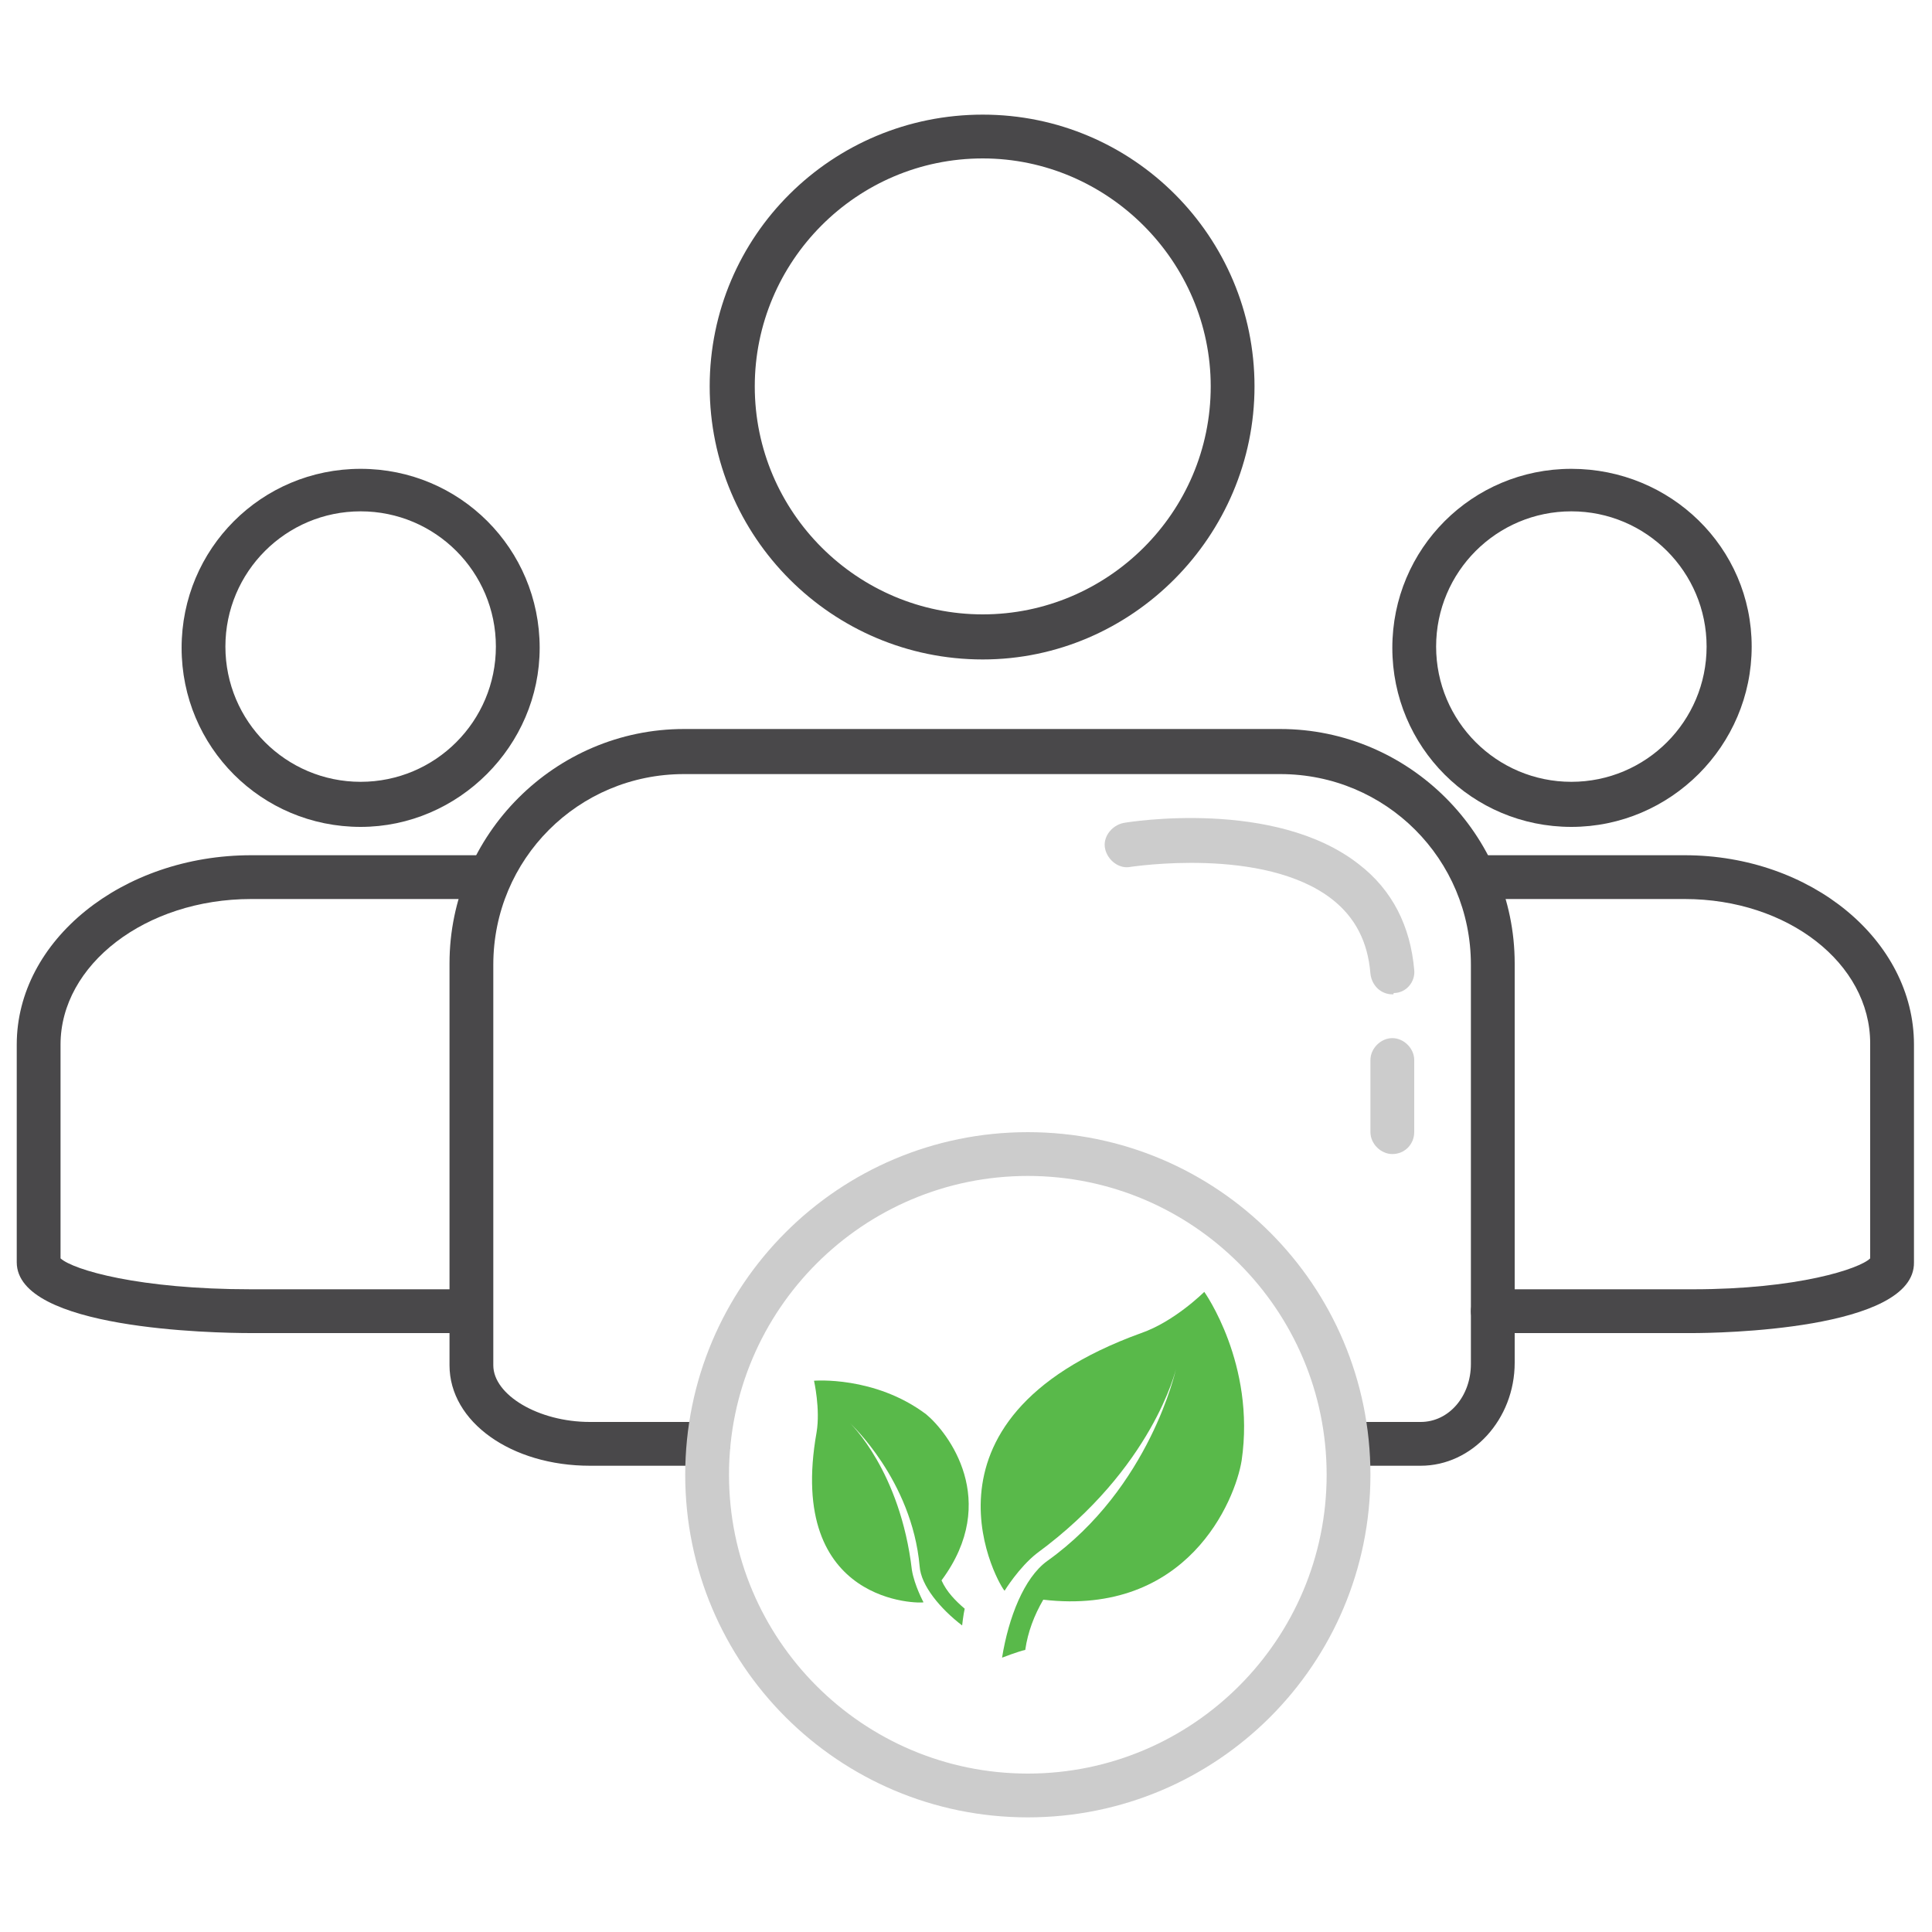
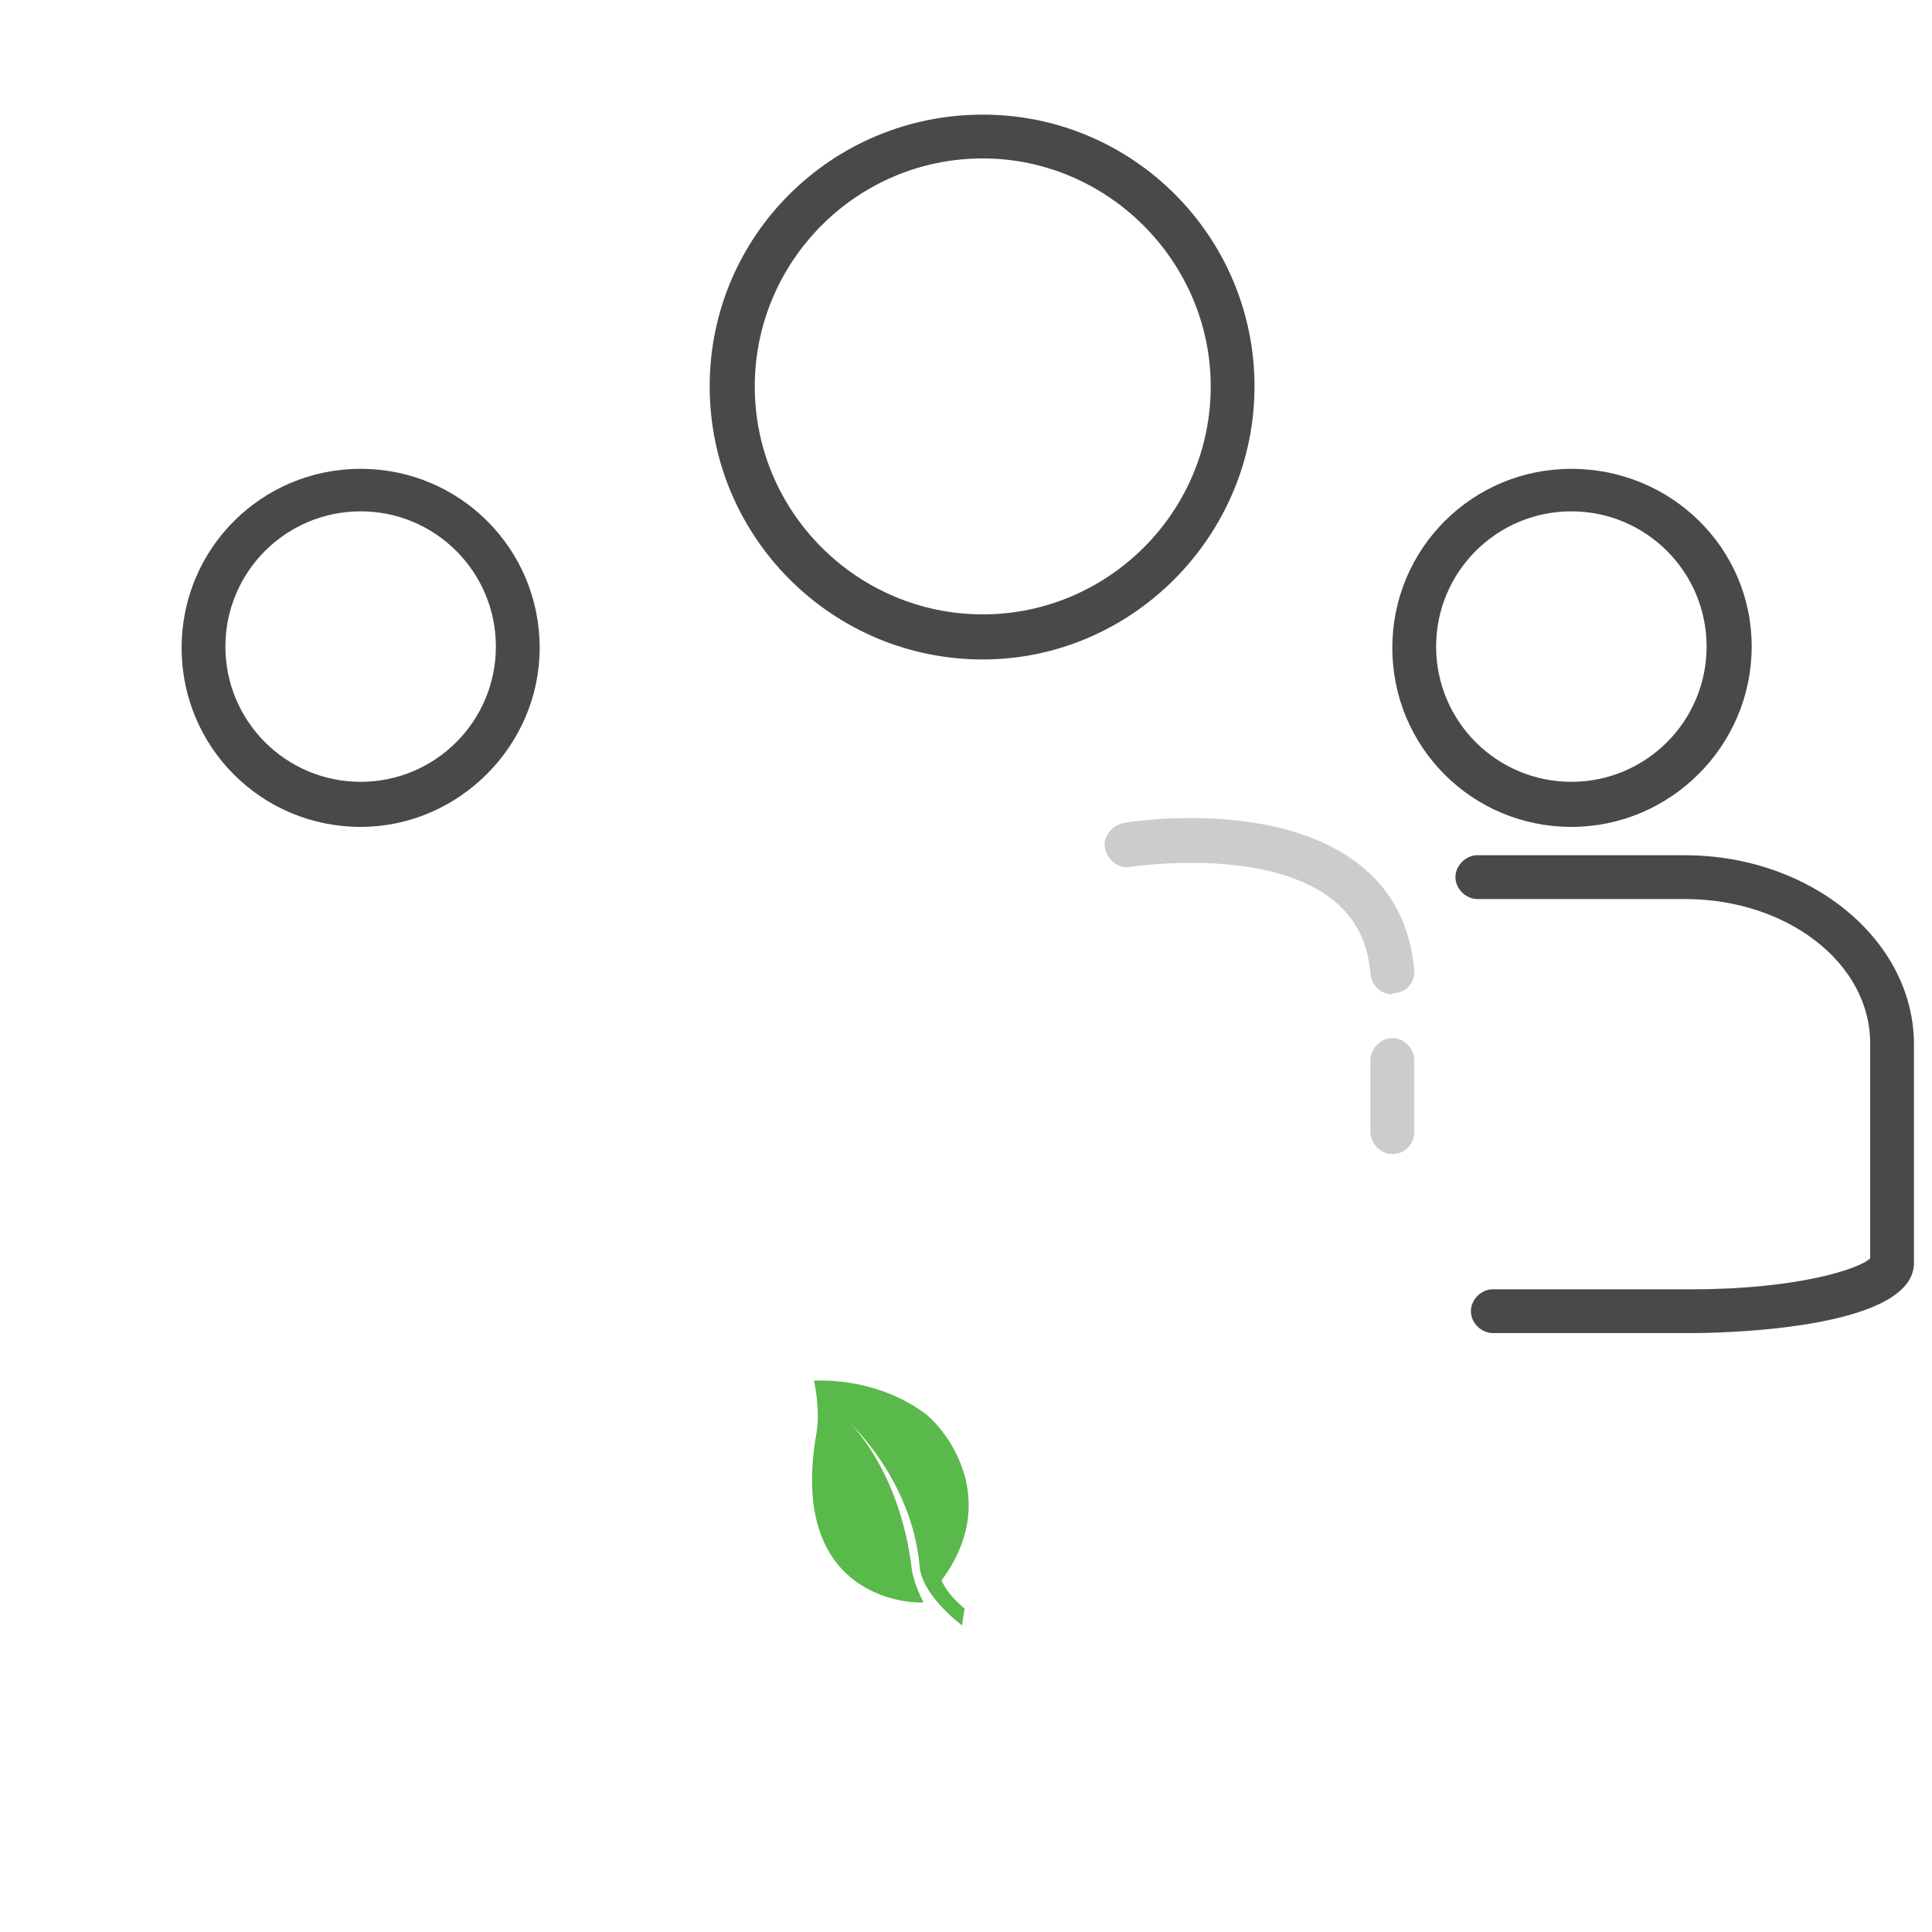
<svg xmlns="http://www.w3.org/2000/svg" version="1.1" id="Layer_1" x="0px" y="0px" viewBox="0 0 150 150" style="enable-background:new 0 0 150 150;" xml:space="preserve">
  <style type="text/css">
	.st0{fill:#49484A;}
	.st1{fill:#59B94A;}
	.st2{fill:#CCCCCC;}
</style>
  <g id="XMLID_170_">
    <g id="XMLID_169_">
      <path id="XMLID_180_" class="st0" d="M76.3,51.2c-11.7,0-21.2-9.5-21.2-21.2S64.6,8.9,76.3,8.9S97.4,18.4,97.4,30    S87.9,51.2,76.3,51.2z M76.3,12.3c-9.8,0-17.7,8-17.7,17.7c0,9.8,8,17.7,17.7,17.7S94,39.8,94,30C94,20.3,86,12.3,76.3,12.3z" />
    </g>
    <g id="XMLID_166_">
-       <path id="XMLID_179_" class="st0" d="M110.3,113.8h-5.6c-0.9,0-1.7-0.8-1.7-1.7s0.8-1.7,1.7-1.7h5.6c2.2,0,3.9-2,3.9-4.5v-31    c0-8.2-6.6-14.8-14.8-14.8H53.1c-8.2,0-14.8,6.6-14.8,14.8V106c0,2.3,3.5,4.4,7.5,4.4H55c0.9,0,1.7,0.8,1.7,1.7s-0.8,1.7-1.7,1.7    h-9.2c-6.1,0-10.9-3.4-10.9-7.8V74.8c0-10,8.2-18.2,18.2-18.2h46.3c10,0,18.2,8.2,18.2,18.2v31    C117.6,110.2,114.3,113.8,110.3,113.8z" />
-     </g>
+       </g>
    <g id="XMLID_165_">
      <path id="XMLID_176_" class="st0" d="M28,64.2c-7.7,0-13.9-6.2-13.9-13.9c0-7.7,6.2-13.9,13.9-13.9s13.9,6.2,13.9,13.9    C41.9,57.9,35.6,64.2,28,64.2z M28,39.7c-5.8,0-10.5,4.7-10.5,10.5S22.2,60.7,28,60.7S38.5,56,38.5,50.2S33.8,39.7,28,39.7z" />
    </g>
    <g id="XMLID_162_">
-       <path id="XMLID_175_" class="st0" d="M36,103.5H19.5c-3,0-18.2-0.3-18.2-5.5V81.1c0-8.1,8.2-14.7,18.2-14.7h18.2    c0.9,0,1.7,0.8,1.7,1.7s-0.8,1.7-1.7,1.7H19.5c-8.2,0-14.8,5.1-14.8,11.3v16.6c1,0.9,6.1,2.4,14.8,2.4H36c0.9,0,1.7,0.8,1.7,1.7    S37,103.5,36,103.5z" />
-     </g>
+       </g>
    <g id="XMLID_161_">
      <path id="XMLID_172_" class="st0" d="M122,64.2c-7.7,0-13.9-6.2-13.9-13.9c0-7.7,6.2-13.9,13.9-13.9S136,42.5,136,50.2    C136,57.9,129.7,64.2,122,64.2z M122,39.7c-5.8,0-10.5,4.7-10.5,10.5s4.7,10.5,10.5,10.5c5.8,0,10.5-4.7,10.5-10.5    S127.8,39.7,122,39.7z" />
    </g>
    <g id="XMLID_158_">
      <path id="XMLID_171_" class="st0" d="M131.4,103.5h-15.5c-0.9,0-1.7-0.8-1.7-1.7s0.8-1.7,1.7-1.7h15.5c8.2,0,13-1.6,13.8-2.4V81    c0-6.2-6.4-11.2-14.4-11.2h-16.1c-0.9,0-1.7-0.8-1.7-1.7s0.8-1.7,1.7-1.7h16.1c9.8,0,17.8,6.6,17.8,14.7v16.9    C148.7,103.3,133.2,103.5,131.4,103.5z" />
    </g>
    <g id="XMLID_153_">
      <g id="XMLID_156_">
        <g id="XMLID_157_">
-           <path id="XMLID_168_" class="st1" d="M93.5,100.3c0,0-2.3,2.3-4.9,3.2c-18.8,6.8-10.8,20-10.6,20c0,0,1.1-1.8,2.5-2.9      c9-6.6,10.8-14.3,10.8-14.3s-2,9.2-10,14.9c-1.8,1.3-3,4.4-3.5,7.5c0,0,1.3-0.5,1.8-0.6c0.2-1.4,0.7-2.7,1.4-3.9      c11.2,1.3,14.9-7.7,15.4-10.8C97.5,105.9,93.5,100.3,93.5,100.3z" />
-         </g>
+           </g>
      </g>
      <g id="XMLID_154_">
        <g id="XMLID_155_">
          <path id="XMLID_146_" class="st1" d="M63.2,107.2c0,0,0.5,2.2,0.2,4c-2.4,13.5,8.2,13.3,8.3,13.2c0,0-0.7-1.3-0.9-2.5      c-0.9-7.7-4.8-11.4-4.8-11.4s4.8,4.4,5.4,11.1c0.1,1.5,1.6,3.3,3.3,4.6c0,0,0.1-0.9,0.2-1.3c-0.7-0.6-1.4-1.3-1.8-2.2      c4.6-6.2,0.5-11.5-1.2-12.9C67.9,106.8,63.2,107.2,63.2,107.2z" />
        </g>
      </g>
    </g>
    <g id="XMLID_152_">
-       <path id="XMLID_163_" class="st2" d="M79.8,141.1c-14.7,0-26.6-11.9-26.6-26.6s11.9-26.6,26.6-26.6s26.6,11.9,26.6,26.6    S94.5,141.1,79.8,141.1z M79.8,91.3c-12.8,0-23.2,10.4-23.2,23.2s10.4,23.2,23.2,23.2s23.2-10.4,23.2-23.2S92.6,91.3,79.8,91.3z" />
-     </g>
+       </g>
    <g id="XMLID_151_">
-       <path id="XMLID_160_" class="st2" d="M108.1,77.2c-0.9,0-1.6-0.7-1.7-1.6c-0.2-2.5-1.2-4.4-3-5.8c-5.3-4.1-15.5-2.5-15.6-2.5    c-0.9,0.2-1.8-0.5-2-1.4c-0.2-0.9,0.5-1.8,1.4-2c0.5-0.1,11.8-1.9,18.3,3.2c2.6,2,4,4.8,4.3,8.2c0.1,0.9-0.6,1.8-1.6,1.8    C108.2,77.2,108.2,77.2,108.1,77.2z" />
+       <path id="XMLID_160_" class="st2" d="M108.1,77.2c-0.9,0-1.6-0.7-1.7-1.6c-0.2-2.5-1.2-4.4-3-5.8c-5.3-4.1-15.5-2.5-15.6-2.5    c-0.9,0.2-1.8-0.5-2-1.4c-0.2-0.9,0.5-1.8,1.4-2c0.5-0.1,11.8-1.9,18.3,3.2c2.6,2,4,4.8,4.3,8.2c0.1,0.9-0.6,1.8-1.6,1.8    z" />
    </g>
    <g id="XMLID_147_">
      <path id="XMLID_159_" class="st2" d="M108.1,89.6c-0.9,0-1.7-0.8-1.7-1.7v-5.6c0-0.9,0.8-1.7,1.7-1.7s1.7,0.8,1.7,1.7v5.6    C109.8,88.8,109.1,89.6,108.1,89.6z" />
    </g>
  </g>
</svg>